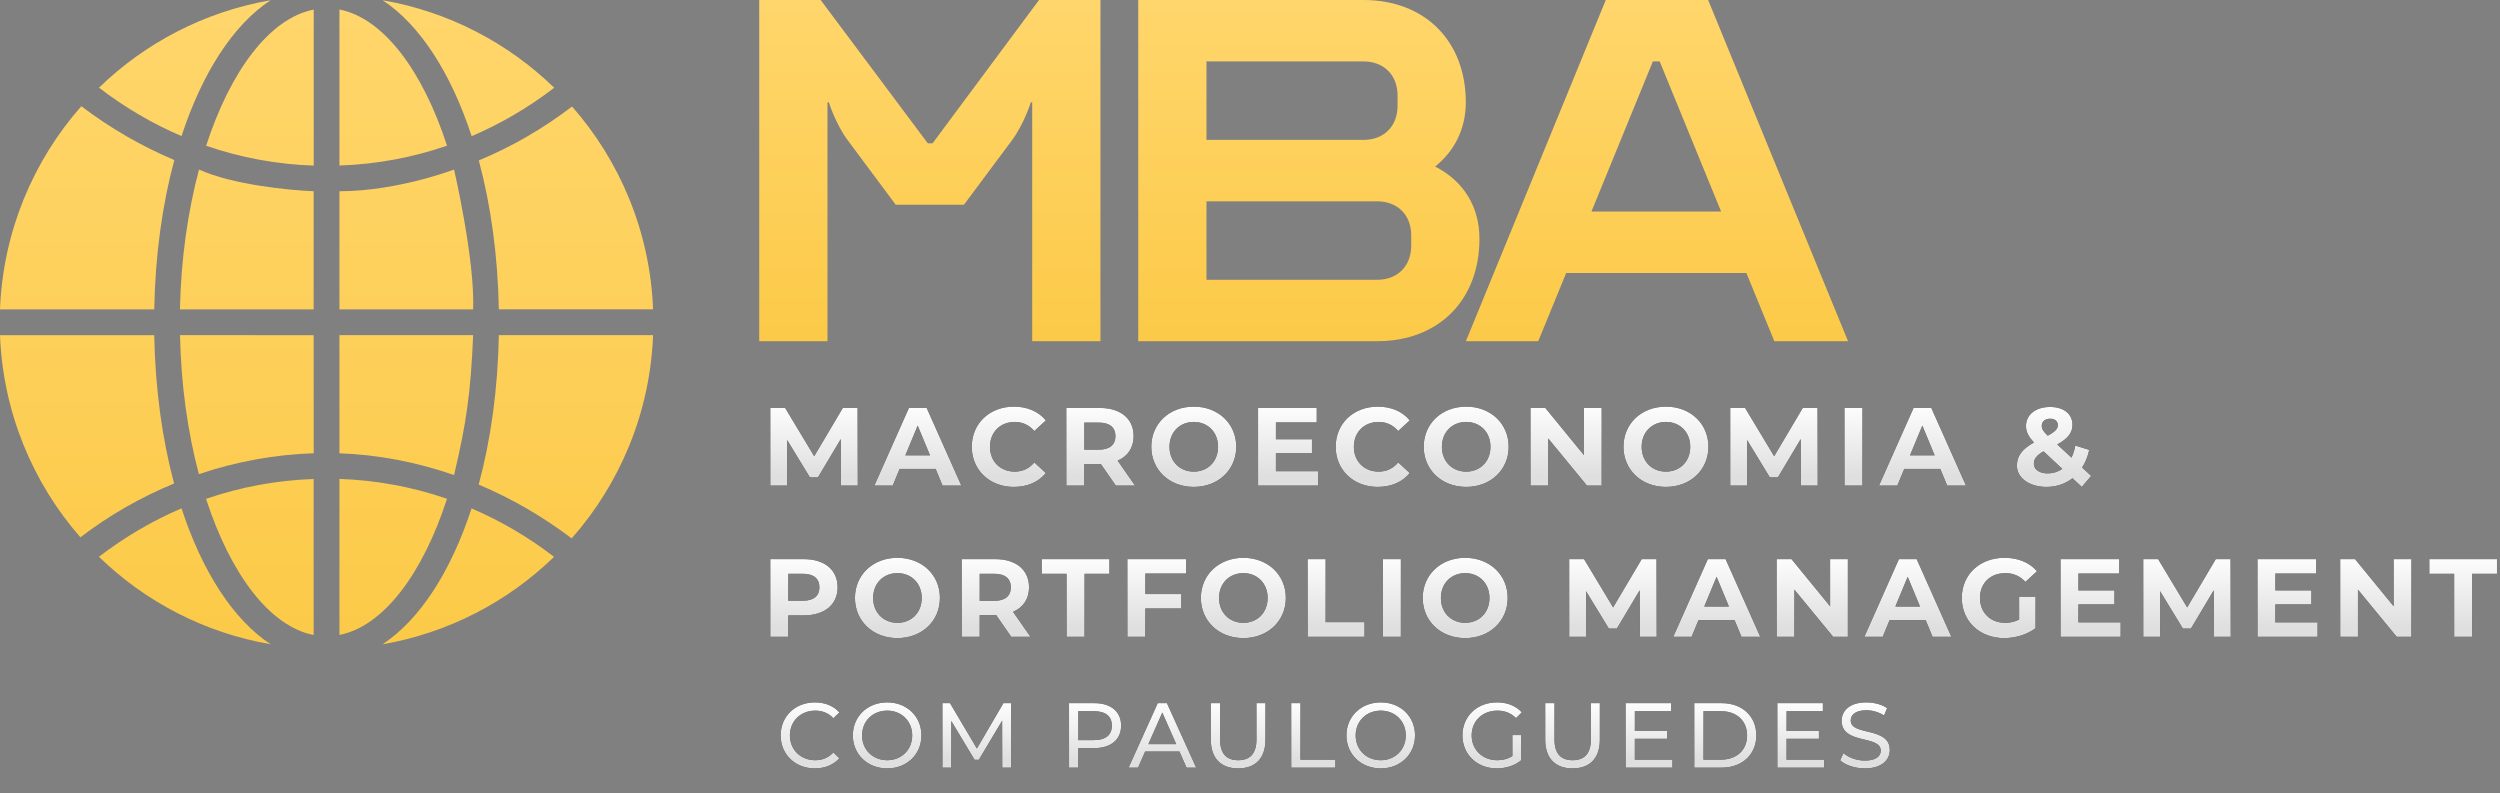
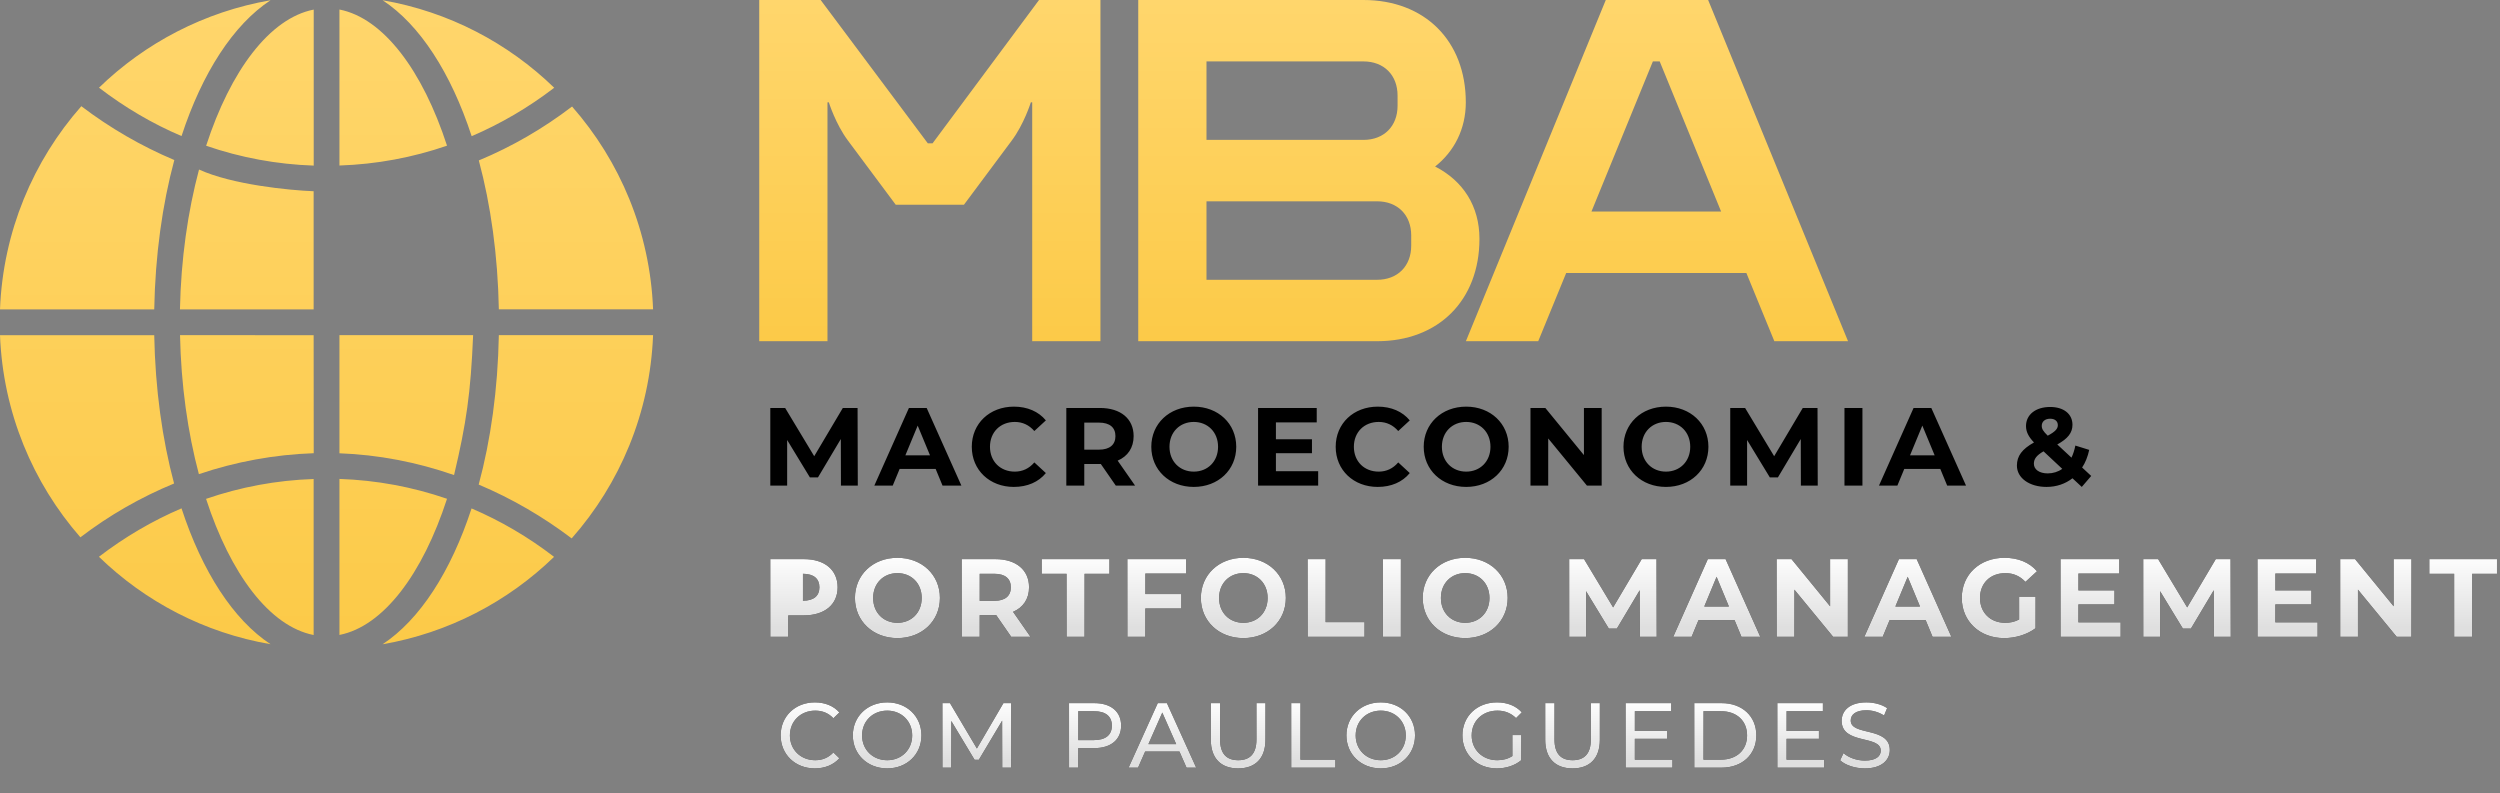
<svg xmlns="http://www.w3.org/2000/svg" width="476" height="151" viewBox="0 0 476 151" fill="none">
  <rect x="0" y="0" width="476" height="151" fill="#808080" stroke="none" />
  <path d="M163.324 92.457H160.115L160.093 83.589L155.744 90.895H154.203L149.874 83.779V92.457H146.665V77.677H149.494L155.026 86.862L160.474 77.677H163.282L163.324 92.457ZM179.457 92.457L178.148 89.29H171.286L169.977 92.457H166.472L173.059 77.677H176.438L183.047 92.457H179.457ZM172.384 86.693H177.071L174.728 81.034L172.384 86.693ZM193.031 92.71C188.449 92.71 185.028 89.522 185.028 85.067C185.028 80.612 188.449 77.424 193.052 77.424C195.607 77.424 197.739 78.353 199.133 80.042L196.937 82.069C195.945 80.928 194.699 80.337 193.221 80.337C190.455 80.337 188.491 82.28 188.491 85.067C188.491 87.854 190.455 89.797 193.221 89.797C194.699 89.797 195.945 89.205 196.937 88.044L199.133 90.071C197.739 91.781 195.607 92.71 193.031 92.71ZM216.118 92.457H212.444L209.593 88.34H209.424H206.447V92.457H203.027V77.677H209.424C213.373 77.677 215.843 79.725 215.843 83.04C215.843 85.257 214.724 86.883 212.803 87.706L216.118 92.457ZM212.38 83.04C212.38 81.414 211.325 80.464 209.234 80.464H206.447V85.616H209.234C211.325 85.616 212.38 84.645 212.38 83.04ZM227.295 92.71C222.628 92.71 219.208 89.459 219.208 85.067C219.208 80.675 222.628 77.424 227.295 77.424C231.94 77.424 235.381 80.654 235.381 85.067C235.381 89.48 231.94 92.71 227.295 92.71ZM227.295 89.797C229.934 89.797 231.919 87.875 231.919 85.067C231.919 82.259 229.934 80.337 227.295 80.337C224.655 80.337 222.67 82.259 222.67 85.067C222.67 87.875 224.655 89.797 227.295 89.797ZM242.935 89.712H250.98V92.457H239.536V77.677H250.705V80.422H242.935V83.631H249.797V86.292H242.935V89.712ZM262.317 92.71C257.735 92.71 254.315 89.522 254.315 85.067C254.315 80.612 257.735 77.424 262.338 77.424C264.893 77.424 267.026 78.353 268.419 80.042L266.223 82.069C265.231 80.928 263.985 80.337 262.507 80.337C259.741 80.337 257.778 82.28 257.778 85.067C257.778 87.854 259.741 89.797 262.507 89.797C263.985 89.797 265.231 89.205 266.223 88.044L268.419 90.071C267.026 91.781 264.893 92.71 262.317 92.71ZM279.161 92.71C274.495 92.71 271.074 89.459 271.074 85.067C271.074 80.675 274.495 77.424 279.161 77.424C283.807 77.424 287.248 80.654 287.248 85.067C287.248 89.48 283.807 92.71 279.161 92.71ZM279.161 89.797C281.801 89.797 283.785 87.875 283.785 85.067C283.785 82.259 281.801 80.337 279.161 80.337C276.522 80.337 274.537 82.259 274.537 85.067C274.537 87.875 276.522 89.797 279.161 89.797ZM301.58 77.677H304.958V92.457H302.15L294.781 83.483V92.457H291.403V77.677H294.232L301.58 86.65V77.677ZM317.196 92.71C312.53 92.71 309.11 89.459 309.11 85.067C309.11 80.675 312.53 77.424 317.196 77.424C321.842 77.424 325.283 80.654 325.283 85.067C325.283 89.48 321.842 92.71 317.196 92.71ZM317.196 89.797C319.836 89.797 321.821 87.875 321.821 85.067C321.821 82.259 319.836 80.337 317.196 80.337C314.557 80.337 312.572 82.259 312.572 85.067C312.572 87.875 314.557 89.797 317.196 89.797ZM346.097 92.457H342.888L342.866 83.589L338.517 90.895H336.976L332.647 83.779V92.457H329.438V77.677H332.267L337.799 86.862L343.247 77.677H346.055L346.097 92.457ZM351.187 92.457V77.677H354.608V92.457H351.187ZM370.742 92.457L369.433 89.29H362.571L361.262 92.457H357.757L364.344 77.677H367.723L374.331 92.457H370.742ZM363.669 86.693H368.356L366.012 81.034L363.669 86.693ZM398.166 90.62L396.371 92.71L394.598 91.064C393.247 92.119 391.557 92.71 389.657 92.71C386.405 92.71 384.019 91.021 384.019 88.656C384.019 86.798 385.012 85.51 387.271 84.243C386.194 83.124 385.751 82.174 385.751 81.118C385.751 78.965 387.567 77.487 390.354 77.487C392.909 77.487 394.598 78.796 394.598 80.886C394.598 82.406 393.711 83.526 391.705 84.624L394.408 87.136C394.725 86.482 394.978 85.7 395.147 84.835L397.786 85.658C397.512 86.925 397.068 88.065 396.435 89.015L398.166 90.62ZM390.354 79.725C389.34 79.725 388.749 80.295 388.749 81.076C388.749 81.646 388.981 82.069 389.889 82.956C391.346 82.174 391.811 81.625 391.811 80.95C391.811 80.232 391.304 79.725 390.354 79.725ZM389.889 90.134C390.903 90.134 391.853 89.839 392.655 89.269L389.087 85.933C387.736 86.714 387.25 87.389 387.25 88.297C387.25 89.374 388.263 90.134 389.889 90.134Z" fill="black" />
-   <path d="M163.324 92.457H160.115L160.093 83.589L155.744 90.895H154.203L149.874 83.779V92.457H146.665V77.677H149.494L155.026 86.862L160.474 77.677H163.282L163.324 92.457ZM179.457 92.457L178.148 89.29H171.286L169.977 92.457H166.472L173.059 77.677H176.438L183.047 92.457H179.457ZM172.384 86.693H177.071L174.728 81.034L172.384 86.693ZM193.031 92.71C188.449 92.71 185.028 89.522 185.028 85.067C185.028 80.612 188.449 77.424 193.052 77.424C195.607 77.424 197.739 78.353 199.133 80.042L196.937 82.069C195.945 80.928 194.699 80.337 193.221 80.337C190.455 80.337 188.491 82.28 188.491 85.067C188.491 87.854 190.455 89.797 193.221 89.797C194.699 89.797 195.945 89.205 196.937 88.044L199.133 90.071C197.739 91.781 195.607 92.71 193.031 92.71ZM216.118 92.457H212.444L209.593 88.34H209.424H206.447V92.457H203.027V77.677H209.424C213.373 77.677 215.843 79.725 215.843 83.04C215.843 85.257 214.724 86.883 212.803 87.706L216.118 92.457ZM212.38 83.04C212.38 81.414 211.325 80.464 209.234 80.464H206.447V85.616H209.234C211.325 85.616 212.38 84.645 212.38 83.04ZM227.295 92.71C222.628 92.71 219.208 89.459 219.208 85.067C219.208 80.675 222.628 77.424 227.295 77.424C231.94 77.424 235.381 80.654 235.381 85.067C235.381 89.48 231.94 92.71 227.295 92.71ZM227.295 89.797C229.934 89.797 231.919 87.875 231.919 85.067C231.919 82.259 229.934 80.337 227.295 80.337C224.655 80.337 222.67 82.259 222.67 85.067C222.67 87.875 224.655 89.797 227.295 89.797ZM242.935 89.712H250.98V92.457H239.536V77.677H250.705V80.422H242.935V83.631H249.797V86.292H242.935V89.712ZM262.317 92.71C257.735 92.71 254.315 89.522 254.315 85.067C254.315 80.612 257.735 77.424 262.338 77.424C264.893 77.424 267.026 78.353 268.419 80.042L266.223 82.069C265.231 80.928 263.985 80.337 262.507 80.337C259.741 80.337 257.778 82.28 257.778 85.067C257.778 87.854 259.741 89.797 262.507 89.797C263.985 89.797 265.231 89.205 266.223 88.044L268.419 90.071C267.026 91.781 264.893 92.71 262.317 92.71ZM279.161 92.71C274.495 92.71 271.074 89.459 271.074 85.067C271.074 80.675 274.495 77.424 279.161 77.424C283.807 77.424 287.248 80.654 287.248 85.067C287.248 89.48 283.807 92.71 279.161 92.71ZM279.161 89.797C281.801 89.797 283.785 87.875 283.785 85.067C283.785 82.259 281.801 80.337 279.161 80.337C276.522 80.337 274.537 82.259 274.537 85.067C274.537 87.875 276.522 89.797 279.161 89.797ZM301.58 77.677H304.958V92.457H302.15L294.781 83.483V92.457H291.403V77.677H294.232L301.58 86.65V77.677ZM317.196 92.71C312.53 92.71 309.11 89.459 309.11 85.067C309.11 80.675 312.53 77.424 317.196 77.424C321.842 77.424 325.283 80.654 325.283 85.067C325.283 89.48 321.842 92.71 317.196 92.71ZM317.196 89.797C319.836 89.797 321.821 87.875 321.821 85.067C321.821 82.259 319.836 80.337 317.196 80.337C314.557 80.337 312.572 82.259 312.572 85.067C312.572 87.875 314.557 89.797 317.196 89.797ZM346.097 92.457H342.888L342.866 83.589L338.517 90.895H336.976L332.647 83.779V92.457H329.438V77.677H332.267L337.799 86.862L343.247 77.677H346.055L346.097 92.457ZM351.187 92.457V77.677H354.608V92.457H351.187ZM370.742 92.457L369.433 89.29H362.571L361.262 92.457H357.757L364.344 77.677H367.723L374.331 92.457H370.742ZM363.669 86.693H368.356L366.012 81.034L363.669 86.693ZM398.166 90.62L396.371 92.71L394.598 91.064C393.247 92.119 391.557 92.71 389.657 92.71C386.405 92.71 384.019 91.021 384.019 88.656C384.019 86.798 385.012 85.51 387.271 84.243C386.194 83.124 385.751 82.174 385.751 81.118C385.751 78.965 387.567 77.487 390.354 77.487C392.909 77.487 394.598 78.796 394.598 80.886C394.598 82.406 393.711 83.526 391.705 84.624L394.408 87.136C394.725 86.482 394.978 85.7 395.147 84.835L397.786 85.658C397.512 86.925 397.068 88.065 396.435 89.015L398.166 90.62ZM390.354 79.725C389.34 79.725 388.749 80.295 388.749 81.076C388.749 81.646 388.981 82.069 389.889 82.956C391.346 82.174 391.811 81.625 391.811 80.95C391.811 80.232 391.304 79.725 390.354 79.725ZM389.889 90.134C390.903 90.134 391.853 89.839 392.655 89.269L389.087 85.933C387.736 86.714 387.25 87.389 387.25 88.297C387.25 89.374 388.263 90.134 389.889 90.134Z" fill="url(#paint0_linear_12277_1095)" />
  <path d="M153.062 106.462C157.011 106.462 159.481 108.51 159.481 111.825C159.481 115.119 157.011 117.167 153.062 117.167H150.085V121.242H146.665V106.462H153.062ZM152.872 114.38C154.963 114.38 156.018 113.43 156.018 111.825C156.018 110.199 154.963 109.249 152.872 109.249H150.085V114.38H152.872ZM170.871 121.496C166.205 121.496 162.784 118.244 162.784 113.852C162.784 109.46 166.205 106.209 170.871 106.209C175.516 106.209 178.958 109.439 178.958 113.852C178.958 118.265 175.516 121.496 170.871 121.496ZM170.871 118.582C173.51 118.582 175.495 116.66 175.495 113.852C175.495 111.044 173.51 109.122 170.871 109.122C168.232 109.122 166.247 111.044 166.247 113.852C166.247 116.66 168.232 118.582 170.871 118.582ZM196.203 121.242H192.529L189.679 117.125H189.51H186.533V121.242H183.112V106.462H189.51C193.458 106.462 195.929 108.51 195.929 111.825C195.929 114.042 194.809 115.668 192.888 116.491L196.203 121.242ZM192.466 111.825C192.466 110.199 191.41 109.249 189.32 109.249H186.533V114.401H189.32C191.41 114.401 192.466 113.43 192.466 111.825ZM203.078 121.242V109.249H198.348V106.462H211.228V109.249H206.498V121.242H203.078ZM225.821 109.207H218.072V113.113H224.914V115.858H218.072V121.242H214.652V106.462H225.821V109.207ZM236.734 121.496C232.068 121.496 228.647 118.244 228.647 113.852C228.647 109.46 232.068 106.209 236.734 106.209C241.379 106.209 244.821 109.439 244.821 113.852C244.821 118.265 241.379 121.496 236.734 121.496ZM236.734 118.582C239.374 118.582 241.358 116.66 241.358 113.852C241.358 111.044 239.374 109.122 236.734 109.122C234.095 109.122 232.11 111.044 232.11 113.852C232.11 116.66 234.095 118.582 236.734 118.582ZM248.975 121.242V106.462H252.396V118.455H259.807V121.242H248.975ZM263.302 121.242V106.462H266.723V121.242H263.302ZM278.972 121.496C274.305 121.496 270.885 118.244 270.885 113.852C270.885 109.46 274.305 106.209 278.972 106.209C283.617 106.209 287.059 109.439 287.059 113.852C287.059 118.265 283.617 121.496 278.972 121.496ZM278.972 118.582C281.611 118.582 283.596 116.66 283.596 113.852C283.596 111.044 281.611 109.122 278.972 109.122C276.332 109.122 274.348 111.044 274.348 113.852C274.348 116.66 276.332 118.582 278.972 118.582ZM315.436 121.242H312.226L312.205 112.374L307.855 119.68H306.314L301.986 112.564V121.242H298.776V106.462H301.605L307.138 115.647L312.585 106.462H315.393L315.436 121.242ZM331.569 121.242L330.26 118.075H323.397L322.088 121.242H318.583L325.171 106.462H328.549L335.158 121.242H331.569ZM324.495 115.478H329.183L326.839 109.819L324.495 115.478ZM348.452 106.462H351.831V121.242H349.023L341.654 112.268V121.242H338.275V106.462H341.105L348.452 115.436V106.462ZM367.954 121.242L366.645 118.075H359.783L358.474 121.242H354.969L361.557 106.462H364.935L371.544 121.242H367.954ZM360.881 115.478H365.568L363.225 109.819L360.881 115.478ZM384.442 117.948V113.62H387.567V119.616C385.941 120.841 383.703 121.496 381.591 121.496C376.946 121.496 373.526 118.307 373.526 113.852C373.526 109.397 376.946 106.209 381.655 106.209C384.252 106.209 386.405 107.095 387.841 108.763L385.645 110.79C384.568 109.65 383.323 109.122 381.824 109.122C378.952 109.122 376.988 111.044 376.988 113.852C376.988 116.618 378.952 118.582 381.781 118.582C382.71 118.582 383.576 118.413 384.442 117.948ZM395.727 118.497H403.772V121.242H392.328V106.462H403.497V109.207H395.727V112.416H402.589V115.077H395.727V118.497ZM424.736 121.242H421.527L421.506 112.374L417.156 119.68H415.615L411.286 112.564V121.242H408.077V106.462H410.906L416.438 115.647L421.886 106.462H424.694L424.736 121.242ZM433.226 118.497H441.271V121.242H429.827V106.462H440.996V109.207H433.226V112.416H440.088V115.077H433.226V118.497ZM455.753 106.462H459.132V121.242H456.323L448.954 112.268V121.242H445.576V106.462H448.405L455.753 115.436V106.462ZM467.274 121.242V109.249H462.544V106.462H475.424V109.249H470.694V121.242H467.274Z" fill="black" />
-   <path d="M153.062 106.462C157.011 106.462 159.481 108.51 159.481 111.825C159.481 115.119 157.011 117.167 153.062 117.167H150.085V121.242H146.665V106.462H153.062ZM152.872 114.38C154.963 114.38 156.018 113.43 156.018 111.825C156.018 110.199 154.963 109.249 152.872 109.249H150.085V114.38H152.872ZM170.871 121.496C166.205 121.496 162.784 118.244 162.784 113.852C162.784 109.46 166.205 106.209 170.871 106.209C175.516 106.209 178.958 109.439 178.958 113.852C178.958 118.265 175.516 121.496 170.871 121.496ZM170.871 118.582C173.51 118.582 175.495 116.66 175.495 113.852C175.495 111.044 173.51 109.122 170.871 109.122C168.232 109.122 166.247 111.044 166.247 113.852C166.247 116.66 168.232 118.582 170.871 118.582ZM196.203 121.242H192.529L189.679 117.125H189.51H186.533V121.242H183.112V106.462H189.51C193.458 106.462 195.929 108.51 195.929 111.825C195.929 114.042 194.809 115.668 192.888 116.491L196.203 121.242ZM192.466 111.825C192.466 110.199 191.41 109.249 189.32 109.249H186.533V114.401H189.32C191.41 114.401 192.466 113.43 192.466 111.825ZM203.078 121.242V109.249H198.348V106.462H211.228V109.249H206.498V121.242H203.078ZM225.821 109.207H218.072V113.113H224.914V115.858H218.072V121.242H214.652V106.462H225.821V109.207ZM236.734 121.496C232.068 121.496 228.647 118.244 228.647 113.852C228.647 109.46 232.068 106.209 236.734 106.209C241.379 106.209 244.821 109.439 244.821 113.852C244.821 118.265 241.379 121.496 236.734 121.496ZM236.734 118.582C239.374 118.582 241.358 116.66 241.358 113.852C241.358 111.044 239.374 109.122 236.734 109.122C234.095 109.122 232.11 111.044 232.11 113.852C232.11 116.66 234.095 118.582 236.734 118.582ZM248.975 121.242V106.462H252.396V118.455H259.807V121.242H248.975ZM263.302 121.242V106.462H266.723V121.242H263.302ZM278.972 121.496C274.305 121.496 270.885 118.244 270.885 113.852C270.885 109.46 274.305 106.209 278.972 106.209C283.617 106.209 287.059 109.439 287.059 113.852C287.059 118.265 283.617 121.496 278.972 121.496ZM278.972 118.582C281.611 118.582 283.596 116.66 283.596 113.852C283.596 111.044 281.611 109.122 278.972 109.122C276.332 109.122 274.348 111.044 274.348 113.852C274.348 116.66 276.332 118.582 278.972 118.582ZM315.436 121.242H312.226L312.205 112.374L307.855 119.68H306.314L301.986 112.564V121.242H298.776V106.462H301.605L307.138 115.647L312.585 106.462H315.393L315.436 121.242ZM331.569 121.242L330.26 118.075H323.397L322.088 121.242H318.583L325.171 106.462H328.549L335.158 121.242H331.569ZM324.495 115.478H329.183L326.839 109.819L324.495 115.478ZM348.452 106.462H351.831V121.242H349.023L341.654 112.268V121.242H338.275V106.462H341.105L348.452 115.436V106.462ZM367.954 121.242L366.645 118.075H359.783L358.474 121.242H354.969L361.557 106.462H364.935L371.544 121.242H367.954ZM360.881 115.478H365.568L363.225 109.819L360.881 115.478ZM384.442 117.948V113.62H387.567V119.616C385.941 120.841 383.703 121.496 381.591 121.496C376.946 121.496 373.526 118.307 373.526 113.852C373.526 109.397 376.946 106.209 381.655 106.209C384.252 106.209 386.405 107.095 387.841 108.763L385.645 110.79C384.568 109.65 383.323 109.122 381.824 109.122C378.952 109.122 376.988 111.044 376.988 113.852C376.988 116.618 378.952 118.582 381.781 118.582C382.71 118.582 383.576 118.413 384.442 117.948ZM395.727 118.497H403.772V121.242H392.328V106.462H403.497V109.207H395.727V112.416H402.589V115.077H395.727V118.497ZM424.736 121.242H421.527L421.506 112.374L417.156 119.68H415.615L411.286 112.564V121.242H408.077V106.462H410.906L416.438 115.647L421.886 106.462H424.694L424.736 121.242ZM433.226 118.497H441.271V121.242H429.827V106.462H440.996V109.207H433.226V112.416H440.088V115.077H433.226V118.497ZM455.753 106.462H459.132V121.242H456.323L448.954 112.268V121.242H445.576V106.462H448.405L455.753 115.436V106.462ZM467.274 121.242V109.249H462.544V106.462H475.424V109.249H470.694V121.242H467.274Z" fill="url(#paint1_linear_12277_1095)" />
+   <path d="M153.062 106.462C157.011 106.462 159.481 108.51 159.481 111.825C159.481 115.119 157.011 117.167 153.062 117.167H150.085V121.242H146.665V106.462H153.062ZM152.872 114.38C154.963 114.38 156.018 113.43 156.018 111.825C156.018 110.199 154.963 109.249 152.872 109.249H150.085H152.872ZM170.871 121.496C166.205 121.496 162.784 118.244 162.784 113.852C162.784 109.46 166.205 106.209 170.871 106.209C175.516 106.209 178.958 109.439 178.958 113.852C178.958 118.265 175.516 121.496 170.871 121.496ZM170.871 118.582C173.51 118.582 175.495 116.66 175.495 113.852C175.495 111.044 173.51 109.122 170.871 109.122C168.232 109.122 166.247 111.044 166.247 113.852C166.247 116.66 168.232 118.582 170.871 118.582ZM196.203 121.242H192.529L189.679 117.125H189.51H186.533V121.242H183.112V106.462H189.51C193.458 106.462 195.929 108.51 195.929 111.825C195.929 114.042 194.809 115.668 192.888 116.491L196.203 121.242ZM192.466 111.825C192.466 110.199 191.41 109.249 189.32 109.249H186.533V114.401H189.32C191.41 114.401 192.466 113.43 192.466 111.825ZM203.078 121.242V109.249H198.348V106.462H211.228V109.249H206.498V121.242H203.078ZM225.821 109.207H218.072V113.113H224.914V115.858H218.072V121.242H214.652V106.462H225.821V109.207ZM236.734 121.496C232.068 121.496 228.647 118.244 228.647 113.852C228.647 109.46 232.068 106.209 236.734 106.209C241.379 106.209 244.821 109.439 244.821 113.852C244.821 118.265 241.379 121.496 236.734 121.496ZM236.734 118.582C239.374 118.582 241.358 116.66 241.358 113.852C241.358 111.044 239.374 109.122 236.734 109.122C234.095 109.122 232.11 111.044 232.11 113.852C232.11 116.66 234.095 118.582 236.734 118.582ZM248.975 121.242V106.462H252.396V118.455H259.807V121.242H248.975ZM263.302 121.242V106.462H266.723V121.242H263.302ZM278.972 121.496C274.305 121.496 270.885 118.244 270.885 113.852C270.885 109.46 274.305 106.209 278.972 106.209C283.617 106.209 287.059 109.439 287.059 113.852C287.059 118.265 283.617 121.496 278.972 121.496ZM278.972 118.582C281.611 118.582 283.596 116.66 283.596 113.852C283.596 111.044 281.611 109.122 278.972 109.122C276.332 109.122 274.348 111.044 274.348 113.852C274.348 116.66 276.332 118.582 278.972 118.582ZM315.436 121.242H312.226L312.205 112.374L307.855 119.68H306.314L301.986 112.564V121.242H298.776V106.462H301.605L307.138 115.647L312.585 106.462H315.393L315.436 121.242ZM331.569 121.242L330.26 118.075H323.397L322.088 121.242H318.583L325.171 106.462H328.549L335.158 121.242H331.569ZM324.495 115.478H329.183L326.839 109.819L324.495 115.478ZM348.452 106.462H351.831V121.242H349.023L341.654 112.268V121.242H338.275V106.462H341.105L348.452 115.436V106.462ZM367.954 121.242L366.645 118.075H359.783L358.474 121.242H354.969L361.557 106.462H364.935L371.544 121.242H367.954ZM360.881 115.478H365.568L363.225 109.819L360.881 115.478ZM384.442 117.948V113.62H387.567V119.616C385.941 120.841 383.703 121.496 381.591 121.496C376.946 121.496 373.526 118.307 373.526 113.852C373.526 109.397 376.946 106.209 381.655 106.209C384.252 106.209 386.405 107.095 387.841 108.763L385.645 110.79C384.568 109.65 383.323 109.122 381.824 109.122C378.952 109.122 376.988 111.044 376.988 113.852C376.988 116.618 378.952 118.582 381.781 118.582C382.71 118.582 383.576 118.413 384.442 117.948ZM395.727 118.497H403.772V121.242H392.328V106.462H403.497V109.207H395.727V112.416H402.589V115.077H395.727V118.497ZM424.736 121.242H421.527L421.506 112.374L417.156 119.68H415.615L411.286 112.564V121.242H408.077V106.462H410.906L416.438 115.647L421.886 106.462H424.694L424.736 121.242ZM433.226 118.497H441.271V121.242H429.827V106.462H440.996V109.207H433.226V112.416H440.088V115.077H433.226V118.497ZM455.753 106.462H459.132V121.242H456.323L448.954 112.268V121.242H445.576V106.462H448.405L455.753 115.436V106.462ZM467.274 121.242V109.249H462.544V106.462H475.424V109.249H470.694V121.242H467.274Z" fill="url(#paint1_linear_12277_1095)" />
  <path d="M155.134 146.304C151.413 146.304 148.64 143.654 148.64 140.022C148.64 136.389 151.413 133.739 155.151 133.739C157.047 133.739 158.696 134.388 159.819 135.652L158.679 136.757C157.731 135.757 156.573 135.301 155.221 135.301C152.449 135.301 150.395 137.301 150.395 140.022C150.395 142.742 152.449 144.743 155.221 144.743C156.573 144.743 157.731 144.269 158.679 143.268L159.819 144.374C158.696 145.638 157.047 146.304 155.134 146.304ZM168.928 146.304C165.155 146.304 162.382 143.619 162.382 140.022C162.382 136.424 165.155 133.739 168.928 133.739C172.666 133.739 175.439 136.406 175.439 140.022C175.439 143.637 172.666 146.304 168.928 146.304ZM168.928 144.743C171.648 144.743 173.684 142.742 173.684 140.022C173.684 137.301 171.648 135.301 168.928 135.301C166.173 135.301 164.137 137.301 164.137 140.022C164.137 142.742 166.173 144.743 168.928 144.743ZM192.512 146.164H190.827L190.81 137.214L186.37 144.672H185.562L181.122 137.266V146.164H179.437V133.879H180.877L186.001 142.514L191.055 133.879H192.494L192.512 146.164ZM208.335 133.879C211.53 133.879 213.46 135.494 213.46 138.161C213.46 140.829 211.53 142.444 208.335 142.444H205.299V146.164H203.544V133.879H208.335ZM208.283 140.917C210.529 140.917 211.705 139.916 211.705 138.161C211.705 136.406 210.529 135.406 208.283 135.406H205.299V140.917H208.283ZM225.916 146.164L224.565 143.093H218.036L216.685 146.164H214.877L220.441 133.879H222.178L227.759 146.164H225.916ZM218.651 141.689H223.951L221.301 135.669L218.651 141.689ZM235.74 146.304C232.511 146.304 230.545 144.427 230.545 140.864V133.879H232.3V140.794C232.3 143.514 233.546 144.743 235.758 144.743C237.969 144.743 239.232 143.514 239.232 140.794V133.879H240.935V140.864C240.935 144.427 238.987 146.304 235.74 146.304ZM245.849 146.164V133.879H247.604V144.637H254.255V146.164H245.849ZM262.908 146.304C259.135 146.304 256.362 143.619 256.362 140.022C256.362 136.424 259.135 133.739 262.908 133.739C266.646 133.739 269.419 136.406 269.419 140.022C269.419 143.637 266.646 146.304 262.908 146.304ZM262.908 144.743C265.628 144.743 267.664 142.742 267.664 140.022C267.664 137.301 265.628 135.301 262.908 135.301C260.153 135.301 258.117 137.301 258.117 140.022C258.117 142.742 260.153 144.743 262.908 144.743ZM287.959 143.953V139.951H289.644V144.743C288.415 145.778 286.713 146.304 284.993 146.304C281.22 146.304 278.447 143.654 278.447 140.022C278.447 136.389 281.22 133.739 285.028 133.739C286.976 133.739 288.626 134.388 289.749 135.634L288.661 136.722C287.643 135.74 286.485 135.301 285.098 135.301C282.255 135.301 280.202 137.284 280.202 140.022C280.202 142.724 282.255 144.743 285.081 144.743C286.116 144.743 287.081 144.514 287.959 143.953ZM299.409 146.304C296.18 146.304 294.215 144.427 294.215 140.864V133.879H295.97V140.794C295.97 143.514 297.216 144.743 299.427 144.743C301.638 144.743 302.902 143.514 302.902 140.794V133.879H304.604V140.864C304.604 144.427 302.656 146.304 299.409 146.304ZM311.273 144.637H318.434V146.164H309.518V133.879H318.188V135.406H311.273V139.179H317.433V140.671H311.273V144.637ZM322.591 146.164V133.879H327.769C331.717 133.879 334.402 136.371 334.402 140.022C334.402 143.672 331.717 146.164 327.769 146.164H322.591ZM324.346 144.637H327.663C330.699 144.637 332.647 142.777 332.647 140.022C332.647 137.266 330.699 135.406 327.663 135.406H324.346V144.637ZM340.162 144.637H347.322V146.164H338.407V133.879H347.076V135.406H340.162V139.179H346.322V140.671H340.162V144.637ZM355.06 146.304C353.182 146.304 351.34 145.673 350.357 144.76L351.006 143.391C351.919 144.216 353.481 144.813 355.06 144.813C357.184 144.813 358.096 143.988 358.096 142.917C358.096 139.916 350.655 141.812 350.655 137.249C350.655 135.353 352.129 133.739 355.359 133.739C356.798 133.739 358.289 134.125 359.307 134.827L358.728 136.231C357.658 135.546 356.447 135.231 355.359 135.231C353.27 135.231 352.375 136.108 352.375 137.179C352.375 140.18 359.816 138.302 359.816 142.812C359.816 144.69 358.307 146.304 355.06 146.304Z" fill="black" />
  <path d="M155.134 146.304C151.413 146.304 148.64 143.654 148.64 140.022C148.64 136.389 151.413 133.739 155.151 133.739C157.047 133.739 158.696 134.388 159.819 135.652L158.679 136.757C157.731 135.757 156.573 135.301 155.221 135.301C152.449 135.301 150.395 137.301 150.395 140.022C150.395 142.742 152.449 144.743 155.221 144.743C156.573 144.743 157.731 144.269 158.679 143.268L159.819 144.374C158.696 145.638 157.047 146.304 155.134 146.304ZM168.928 146.304C165.155 146.304 162.382 143.619 162.382 140.022C162.382 136.424 165.155 133.739 168.928 133.739C172.666 133.739 175.439 136.406 175.439 140.022C175.439 143.637 172.666 146.304 168.928 146.304ZM168.928 144.743C171.648 144.743 173.684 142.742 173.684 140.022C173.684 137.301 171.648 135.301 168.928 135.301C166.173 135.301 164.137 137.301 164.137 140.022C164.137 142.742 166.173 144.743 168.928 144.743ZM192.512 146.164H190.827L190.81 137.214L186.37 144.672H185.562L181.122 137.266V146.164H179.437V133.879H180.877L186.001 142.514L191.055 133.879H192.494L192.512 146.164ZM208.335 133.879C211.53 133.879 213.46 135.494 213.46 138.161C213.46 140.829 211.53 142.444 208.335 142.444H205.299V146.164H203.544V133.879H208.335ZM208.283 140.917C210.529 140.917 211.705 139.916 211.705 138.161C211.705 136.406 210.529 135.406 208.283 135.406H205.299V140.917H208.283ZM225.916 146.164L224.565 143.093H218.036L216.685 146.164H214.877L220.441 133.879H222.178L227.759 146.164H225.916ZM218.651 141.689H223.951L221.301 135.669L218.651 141.689ZM235.74 146.304C232.511 146.304 230.545 144.427 230.545 140.864V133.879H232.3V140.794C232.3 143.514 233.546 144.743 235.758 144.743C237.969 144.743 239.232 143.514 239.232 140.794V133.879H240.935V140.864C240.935 144.427 238.987 146.304 235.74 146.304ZM245.849 146.164V133.879H247.604V144.637H254.255V146.164H245.849ZM262.908 146.304C259.135 146.304 256.362 143.619 256.362 140.022C256.362 136.424 259.135 133.739 262.908 133.739C266.646 133.739 269.419 136.406 269.419 140.022C269.419 143.637 266.646 146.304 262.908 146.304ZM262.908 144.743C265.628 144.743 267.664 142.742 267.664 140.022C267.664 137.301 265.628 135.301 262.908 135.301C260.153 135.301 258.117 137.301 258.117 140.022C258.117 142.742 260.153 144.743 262.908 144.743ZM287.959 143.953V139.951H289.644V144.743C288.415 145.778 286.713 146.304 284.993 146.304C281.22 146.304 278.447 143.654 278.447 140.022C278.447 136.389 281.22 133.739 285.028 133.739C286.976 133.739 288.626 134.388 289.749 135.634L288.661 136.722C287.643 135.74 286.485 135.301 285.098 135.301C282.255 135.301 280.202 137.284 280.202 140.022C280.202 142.724 282.255 144.743 285.081 144.743C286.116 144.743 287.081 144.514 287.959 143.953ZM299.409 146.304C296.18 146.304 294.215 144.427 294.215 140.864V133.879H295.97V140.794C295.97 143.514 297.216 144.743 299.427 144.743C301.638 144.743 302.902 143.514 302.902 140.794V133.879H304.604V140.864C304.604 144.427 302.656 146.304 299.409 146.304ZM311.273 144.637H318.434V146.164H309.518V133.879H318.188V135.406H311.273V139.179H317.433V140.671H311.273V144.637ZM322.591 146.164V133.879H327.769C331.717 133.879 334.402 136.371 334.402 140.022C334.402 143.672 331.717 146.164 327.769 146.164H322.591ZM324.346 144.637H327.663C330.699 144.637 332.647 142.777 332.647 140.022C332.647 137.266 330.699 135.406 327.663 135.406H324.346V144.637ZM340.162 144.637H347.322V146.164H338.407V133.879H347.076V135.406H340.162V139.179H346.322V140.671H340.162V144.637ZM355.06 146.304C353.182 146.304 351.34 145.673 350.357 144.76L351.006 143.391C351.919 144.216 353.481 144.813 355.06 144.813C357.184 144.813 358.096 143.988 358.096 142.917C358.096 139.916 350.655 141.812 350.655 137.249C350.655 135.353 352.129 133.739 355.359 133.739C356.798 133.739 358.289 134.125 359.307 134.827L358.728 136.231C357.658 135.546 356.447 135.231 355.359 135.231C353.27 135.231 352.375 136.108 352.375 137.179C352.375 140.18 359.816 138.302 359.816 142.812C359.816 144.69 358.307 146.304 355.06 146.304Z" fill="url(#paint2_linear_12277_1095)" />
  <path d="M156.253 0L176.652 27.286H177.562L197.831 0H209.525V64.966H196.532V19.49H196.272C196.272 19.49 194.973 23.648 192.634 26.766L183.538 38.98H170.545L161.45 26.766C159.111 23.648 157.812 19.49 157.812 19.49H157.552V64.966H144.559V0H156.253Z" fill="url(#paint3_linear_12277_1095)" />
  <path d="M216.722 64.966V0H259.6C271.294 0 279.09 7.796 279.09 19.49C279.09 24.557 276.881 28.845 273.243 31.704C278.57 34.432 281.688 39.24 281.688 45.477C281.688 57.17 273.892 64.966 262.199 64.966H216.722ZM229.715 38.33V53.272H262.199C266.097 53.272 268.695 50.674 268.695 46.776V44.827C268.695 40.929 266.097 38.33 262.199 38.33H229.715ZM229.715 26.636H259.6C263.498 26.636 266.097 24.038 266.097 20.14V18.191C266.097 14.293 263.498 11.694 259.6 11.694H229.715V26.636Z" fill="url(#paint4_linear_12277_1095)" />
  <path d="M292.878 64.966H279.105L305.741 0H325.231L351.867 64.966H337.835L332.507 51.973H298.205L292.878 64.966ZM303.013 40.279H327.7L316.006 11.694H314.707L303.013 40.279Z" fill="url(#paint5_linear_12277_1095)" />
  <path d="M39.233 94.982C45.806 92.718 52.673 91.439 59.717 91.203V120.907C51.335 119.26 43.88 109.29 39.233 94.982ZM72.849 0.047C79.922 4.694 85.862 13.87 89.803 25.928C95.332 23.56 100.597 20.487 105.523 16.708C96.73 8.179 85.436 2.223 72.849 0.047ZM64.629 120.893C73.01 119.246 80.466 109.276 85.113 94.968C78.539 92.703 71.672 91.424 64.629 91.189V120.893ZM64.629 1.826V31.516C71.672 31.28 78.554 30.001 85.113 27.736C80.466 13.443 73.01 3.458 64.629 1.811V1.826ZM94.98 63.808C94.788 74.145 93.436 83.792 91.142 92.262C97.421 94.909 103.376 98.365 108.846 102.511C118.022 92.115 123.772 78.63 124.346 63.808H94.98ZM34.557 96.791C29.028 99.159 23.763 102.232 18.837 106.011C27.631 114.54 38.909 120.496 51.512 122.657C44.438 118.01 38.498 108.834 34.557 96.776V96.791ZM89.789 96.791C85.848 108.849 79.907 118.025 72.834 122.672C85.421 120.496 96.715 114.54 105.494 106.026C100.582 102.247 95.303 99.159 89.789 96.806V96.791ZM91.171 30.56C93.436 39 94.788 48.603 94.98 58.896H124.346C123.772 44.118 118.052 30.677 108.92 20.281C103.435 24.472 97.465 27.928 91.171 30.545V30.56ZM29.366 58.911C29.557 48.573 30.91 38.927 33.189 30.471C26.91 27.825 20.94 24.369 15.484 20.222C6.323 30.619 0.573 44.103 0 58.911H29.366ZM34.557 25.928C38.498 13.87 44.438 4.694 51.512 0.047C38.924 2.223 27.631 8.179 18.852 16.693C23.778 20.472 29.042 23.56 34.572 25.913L34.557 25.928ZM33.145 92.056C30.895 83.645 29.557 74.072 29.366 63.822H0C0.573 78.542 6.25 91.938 15.308 102.305C20.808 98.1 26.822 94.659 33.145 92.056ZM59.732 1.826C51.35 3.473 43.894 13.443 39.248 27.751C45.821 30.016 52.688 31.295 59.732 31.53V1.826Z" fill="url(#paint6_linear_12277_1095)" />
  <path d="M37.865 90.277C35.748 82.321 34.468 73.322 34.277 63.808L59.717 63.822L59.732 86.292C52.306 86.542 44.924 87.895 37.865 90.277Z" fill="url(#paint7_linear_12277_1095)" />
  <path d="M64.629 86.306V63.808H90.083C89.628 74.811 88.789 80.619 86.451 90.453C79.392 87.998 72.04 86.571 64.629 86.306Z" fill="url(#paint8_linear_12277_1095)" />
  <path d="M34.263 58.911C34.454 49.338 35.763 40.265 37.895 32.28C44.169 35.156 55.057 36.233 59.717 36.412V58.911H34.263Z" fill="url(#paint9_linear_12277_1095)" />
-   <path d="M64.629 58.911V36.412C75.662 36.412 86.451 32.28 86.451 32.28C86.451 32.28 90.446 49.456 90.083 58.911H64.629Z" fill="url(#paint10_linear_12277_1095)" />
  <defs>
    <linearGradient id="paint0_linear_12277_1095" x1="271.729" y1="76.514" x2="271.729" y2="90.684" gradientUnits="userSpaceOnUse">
      <stop stop-color="white" />
      <stop offset="1" stop-color="#DFDFDF" />
    </linearGradient>
    <linearGradient id="paint1_linear_12277_1095" x1="310.174" y1="105.299" x2="310.174" y2="119.469" gradientUnits="userSpaceOnUse">
      <stop stop-color="white" />
      <stop offset="1" stop-color="#DFDFDF" />
    </linearGradient>
    <linearGradient id="paint2_linear_12277_1095" x1="254.145" y1="133.249" x2="254.145" y2="144.694" gradientUnits="userSpaceOnUse">
      <stop stop-color="white" />
      <stop offset="1" stop-color="#DFDFDF" />
    </linearGradient>
    <linearGradient id="paint3_linear_12277_1095" x1="248.516" y1="0.049" x2="248.516" y2="64.818" gradientUnits="userSpaceOnUse">
      <stop stop-color="#FFD66C" />
      <stop offset="1" stop-color="#FCCA48" />
    </linearGradient>
    <linearGradient id="paint4_linear_12277_1095" x1="248.516" y1="0.049" x2="248.516" y2="64.818" gradientUnits="userSpaceOnUse">
      <stop stop-color="#FFD66C" />
      <stop offset="1" stop-color="#FCCA48" />
    </linearGradient>
    <linearGradient id="paint5_linear_12277_1095" x1="248.516" y1="0.049" x2="248.516" y2="64.818" gradientUnits="userSpaceOnUse">
      <stop stop-color="#FFD66C" />
      <stop offset="1" stop-color="#FCCA48" />
    </linearGradient>
    <linearGradient id="paint6_linear_12277_1095" x1="62.354" y1="0.14" x2="62.354" y2="122.392" gradientUnits="userSpaceOnUse">
      <stop stop-color="#FFD66C" />
      <stop offset="1" stop-color="#FCCA48" />
    </linearGradient>
    <linearGradient id="paint7_linear_12277_1095" x1="62.354" y1="0.14" x2="62.354" y2="122.392" gradientUnits="userSpaceOnUse">
      <stop stop-color="#FFD66C" />
      <stop offset="1" stop-color="#FCCA48" />
    </linearGradient>
    <linearGradient id="paint8_linear_12277_1095" x1="62.354" y1="0.14" x2="62.354" y2="122.392" gradientUnits="userSpaceOnUse">
      <stop stop-color="#FFD66C" />
      <stop offset="1" stop-color="#FCCA48" />
    </linearGradient>
    <linearGradient id="paint9_linear_12277_1095" x1="62.354" y1="0.14" x2="62.354" y2="122.392" gradientUnits="userSpaceOnUse">
      <stop stop-color="#FFD66C" />
      <stop offset="1" stop-color="#FCCA48" />
    </linearGradient>
    <linearGradient id="paint10_linear_12277_1095" x1="62.354" y1="0.14" x2="62.354" y2="122.392" gradientUnits="userSpaceOnUse">
      <stop stop-color="#FFD66C" />
      <stop offset="1" stop-color="#FCCA48" />
    </linearGradient>
  </defs>
</svg>